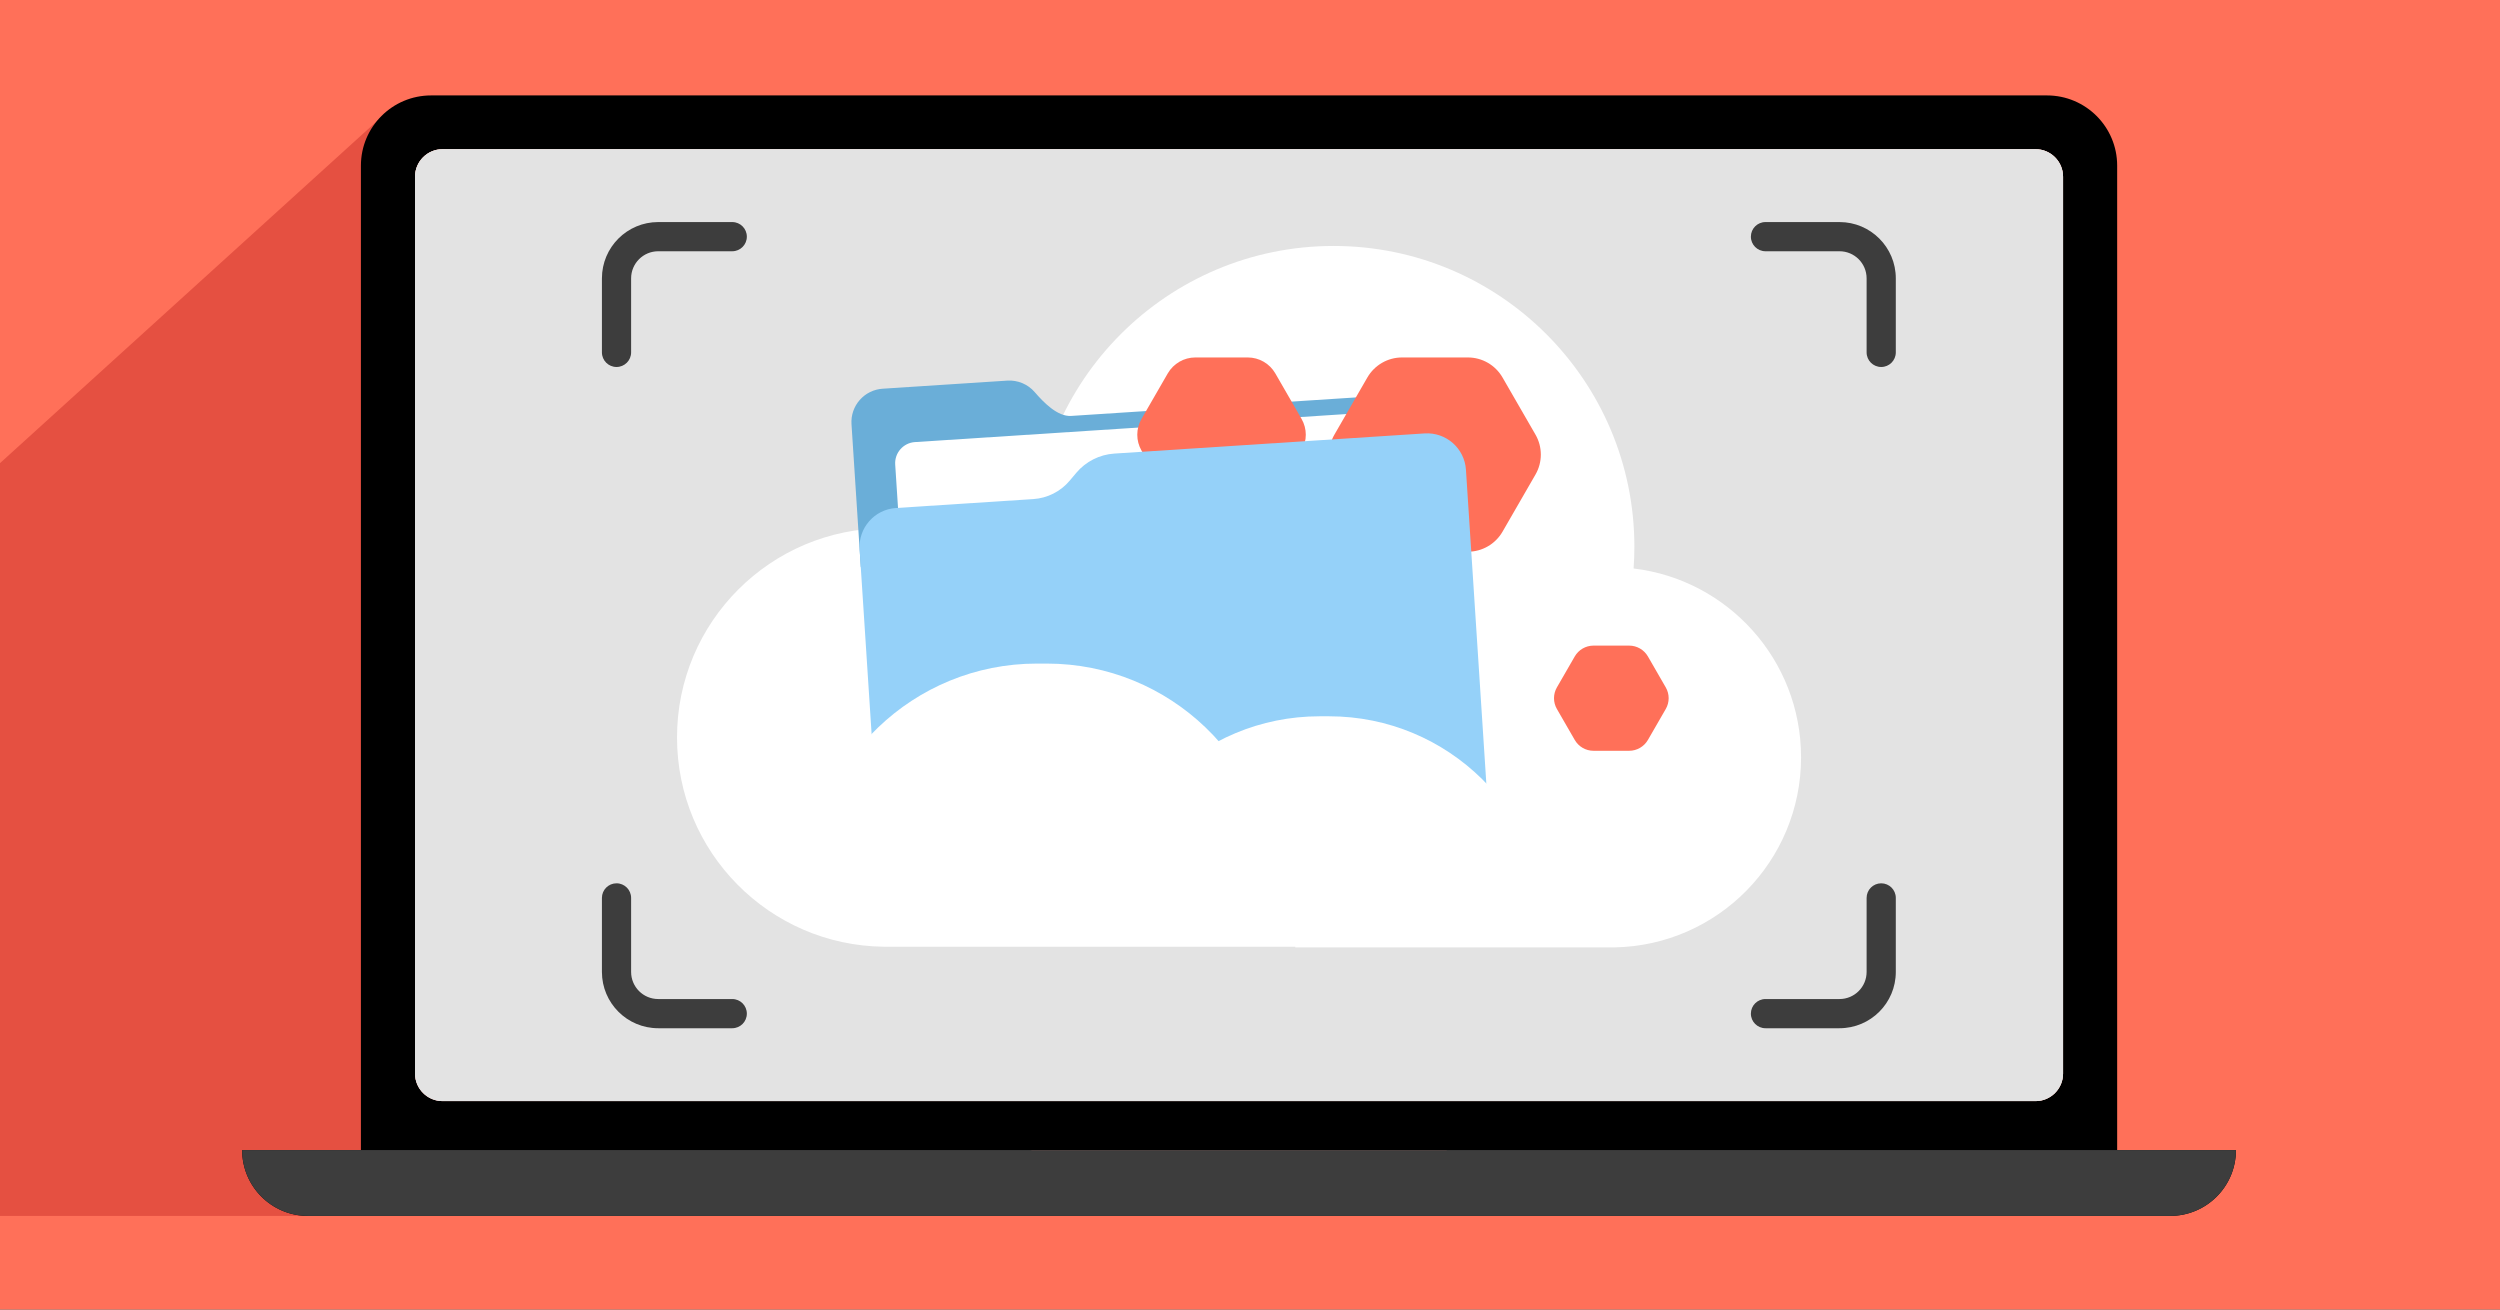
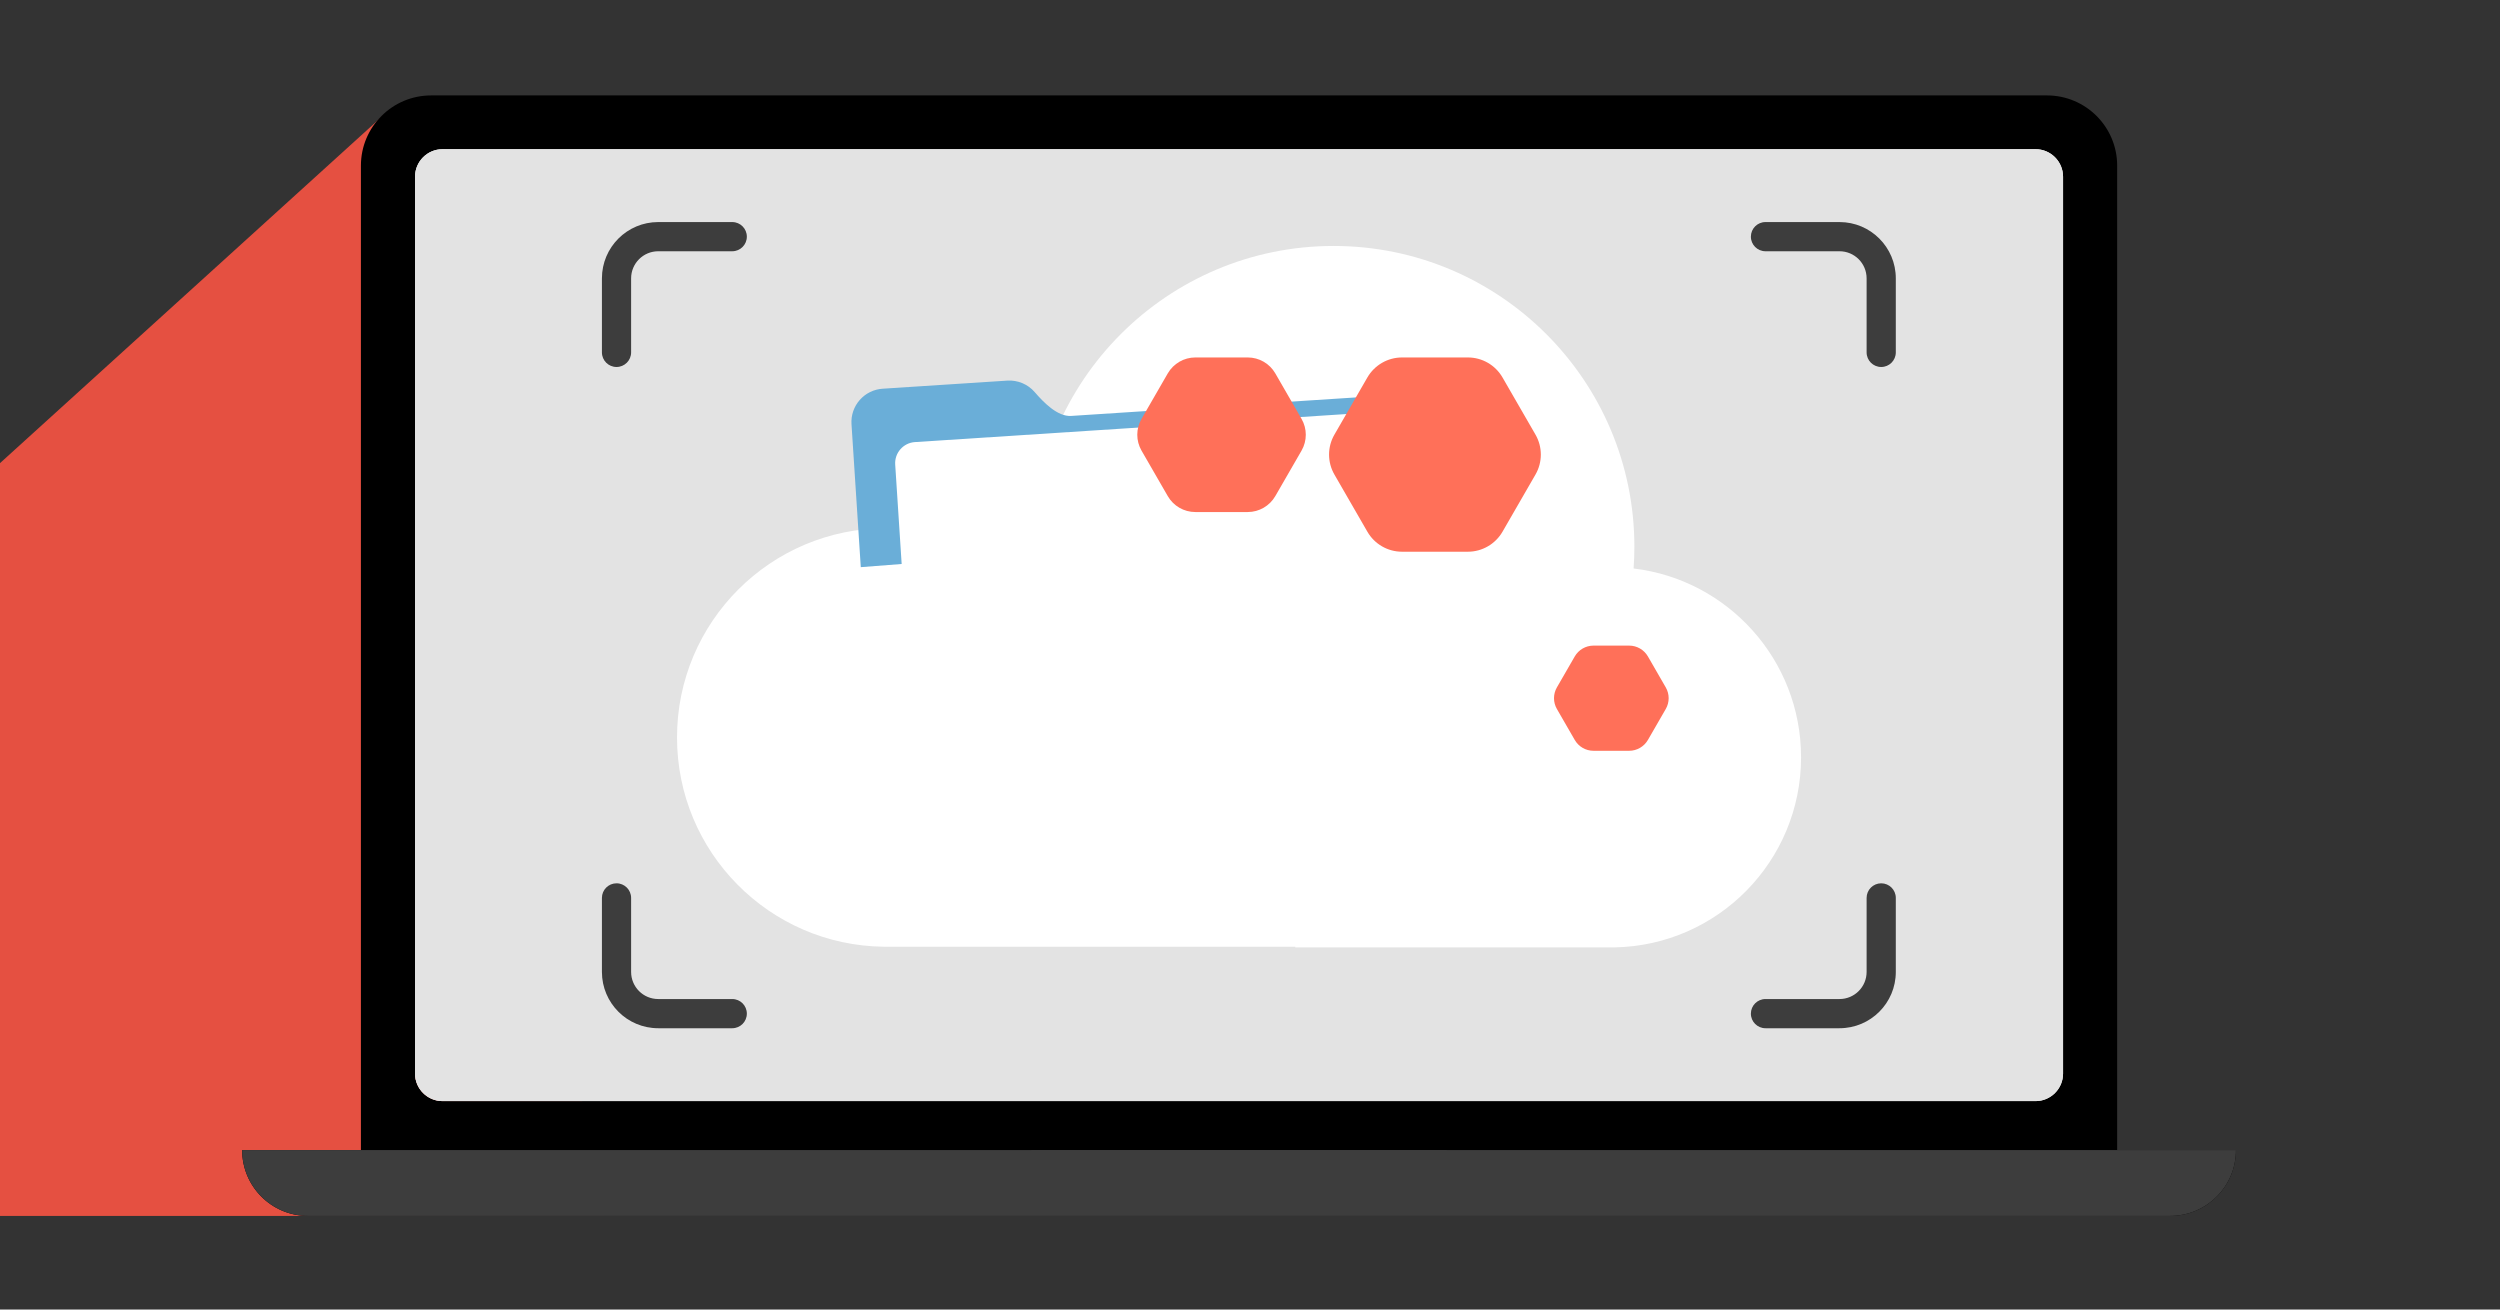
<svg xmlns="http://www.w3.org/2000/svg" fill="none" height="495" viewBox="0 0 945 495" width="945">
  <rect x="0" y="0" width="945" height="495" fill="#333333" stroke="none" />
  <clipPath id="clip0_11474_14">
    <path d="M0 0H945V495H0Z" />
  </clipPath>
  <g clip-path="url(#clip0_11474_14)">
-     <path d="M0 0H945V495H0Z" fill="#ff7059" />
+     <path d="M0 0H945H0Z" fill="#ff7059" />
    <path d="M-208.167 363.97 147.122 41.559 228.472 459.614H-208.167V363.97Z" fill="#e55041" />
    <path d="M800.288 434.737V62.604C800.288 47.95 788.408 36.07 773.761 36.07H162.961C148.307 36.07 136.427 47.95 136.427 62.604V434.737H91.525C91.525 448.477 102.662 459.614 116.402 459.614H820.313C827.183 459.614 833.4 456.832 837.907 452.324 842.407 447.824 845.19 441.607 845.19 434.737H800.288ZM156.879 66.804C156.879 61.059 161.544 56.394 167.296 56.394H769.418C775.171 56.394 779.836 61.059 779.836 66.804V405.796C779.836 411.548 775.171 416.213 769.418 416.213H167.296C161.544 416.213 156.879 411.548 156.879 405.796V66.804ZM543.907 441.885C542.077 443.715 539.549 444.847 536.759 444.847H399.955C394.375 444.847 389.846 440.317 389.846 434.737H546.869C546.869 437.527 545.737 440.055 543.907 441.885Z" fill="#000000" />
    <path d="M769.417 56.395H167.294C161.541 56.395 156.877 61.059 156.877 66.812V405.796C156.877 411.549 161.541 416.213 167.294 416.213H769.417C775.17 416.213 779.834 411.549 779.834 405.796V66.812C779.834 61.059 775.17 56.395 769.417 56.395Z" fill="#e3e3e3" />
    <path d="M769.419 56.397H167.297C161.543 56.397 156.88 61.061 156.88 66.814V405.798C156.88 411.551 161.543 416.215 167.297 416.215H769.419C775.172 416.215 779.836 411.551 779.836 405.798V66.814C779.836 61.061 775.172 56.397 769.419 56.397Z" fill="#e3e3e3" />
    <g clip-rule="evenodd" fill-rule="evenodd">
      <path d="M561.964 434.734H389.041V434.734H136.425V434.737H91.523C91.523 448.477 102.661 459.614 116.4 459.614H820.311C827.181 459.614 833.398 456.832 837.906 452.324 842.405 447.824 845.188 441.607 845.188 434.737H800.286V434.734H561.964V434.734Z" fill="#3d3d3d" />
      <path d="M233.043 333.891C236.091 333.891 238.561 336.362 238.561 339.409V367.39C238.561 373.05 243.149 377.637 248.808 377.637H276.789C279.837 377.637 282.307 380.108 282.307 383.155 282.307 386.202 279.837 388.672 276.789 388.672H248.808C237.054 388.672 227.526 379.144 227.526 367.39V339.409C227.526 336.362 229.996 333.891 233.043 333.891Z" fill="#3d3d3d" />
      <path d="M711.097 333.891C708.05 333.891 705.579 336.362 705.579 339.409V367.39C705.579 373.05 700.992 377.637 695.332 377.637H667.351C664.303 377.637 661.833 380.108 661.833 383.155 661.833 386.202 664.303 388.672 667.351 388.672H695.332C707.086 388.672 716.614 379.144 716.614 367.39V339.409C716.614 336.362 714.144 333.891 711.097 333.891Z" fill="#3d3d3d" />
      <path d="M233.043 138.721C236.091 138.721 238.561 136.251 238.561 133.204V105.222C238.561 99.563 243.149 94.975 248.808 94.975H276.789C279.837 94.975 282.307 92.505 282.307 89.458 282.307 86.41 279.837 83.94 276.789 83.94H248.808C237.054 83.94 227.526 93.468 227.526 105.222V133.204C227.526 136.251 229.996 138.721 233.043 138.721Z" fill="#3d3d3d" />
      <path d="M711.097 138.721C708.05 138.721 705.579 136.251 705.579 133.204V105.222C705.579 99.563 700.992 94.975 695.332 94.975H667.351C664.303 94.975 661.833 92.505 661.833 89.458 661.833 86.41 664.303 83.94 667.351 83.94H695.332C707.086 83.94 716.614 93.468 716.614 105.222V133.204C716.614 136.251 714.144 138.721 711.097 138.721Z" fill="#3d3d3d" />
      <path d="M617.796 206.685C617.796 209.444 617.698 212.179 617.504 214.889 653.156 219.128 680.802 249.463 680.802 286.256 680.802 325.515 649.324 357.423 610.23 358.117V358.129H608.928 489.626V357.866H335.02 334.039L334.039 357.86C290.802 357.335 255.914 322.122 255.914 278.76 255.914 235.072 291.331 199.655 335.02 199.655 353.556 199.655 370.604 206.031 384.089 216.709H390.808C390.52 213.406 390.372 210.063 390.372 206.685 390.372 143.884 441.283 92.974 504.084 92.974 566.885 92.974 617.796 143.884 617.796 206.685Z" fill="#ffffff" />
    </g>
    <path d="M325.376 214.382 321.865 160.348C321.413 153.391 326.686 147.386 333.642 146.934L380.752 143.874C384.7 143.617 388.536 145.228 391.119 148.217 394.505 152.136 399.752 157.554 404.921 157.218L540.186 148.43C546.815 148 552.539 153.026 552.97 159.654L555.372 196.618 325.376 214.382Z" fill="#6aaed8" />
    <path d="M529.141 155.197 345.853 167.105C341.443 167.392 338.1 171.199 338.387 175.61L345.909 291.387C346.195 295.797 350.003 299.14 354.413 298.853L537.7 286.945C542.111 286.659 545.454 282.851 545.167 278.441L537.645 162.664C537.359 158.254 533.551 154.911 529.141 155.197Z" fill="#ffffff" />
    <path d="M529.962 135.119 554.858 135.119C560.256 135.119 565.245 137.994 567.954 142.691L580.403 164.273C583.112 168.949 583.112 174.72 580.403 179.396L567.954 200.978C565.245 205.654 560.256 208.55 554.858 208.55L529.962 208.55C524.564 208.55 519.574 205.675 516.865 200.978L504.417 179.396C501.708 174.72 501.708 168.949 504.417 164.273L516.865 142.691C519.574 138.015 524.564 135.119 529.962 135.119Z" fill="#ff7059" />
    <path d="M451.836 135.119 471.646 135.119C475.942 135.119 479.912 137.407 482.068 141.144L491.973 158.318C494.129 162.039 494.129 166.631 491.973 170.352L482.068 187.525C479.912 191.246 475.942 193.551 471.646 193.551L451.836 193.551C447.54 193.551 443.57 191.263 441.415 187.525L431.509 170.352C429.353 166.631 429.353 162.039 431.509 158.318L441.415 141.144C443.57 137.424 447.54 135.119 451.836 135.119Z" fill="#ff7059" />
    <path d="M602.344 244.041 615.822 244.041C618.745 244.041 621.446 245.598 622.913 248.141L629.652 259.825C631.119 262.357 631.119 265.481 629.652 268.013L622.913 279.697C621.446 282.229 618.745 283.797 615.822 283.797L602.344 283.797C599.421 283.797 596.72 282.24 595.253 279.697L588.514 268.013C587.047 265.481 587.047 262.357 588.514 259.825L595.253 248.141C596.72 245.609 599.421 244.041 602.344 244.041Z" fill="#ff7059" />
-     <path d="M548.064 311.204 347.256 324.251C339.149 324.777 332.144 318.627 331.617 310.52L324.935 207.666C324.408 199.558 330.558 192.553 338.666 192.027L390.585 188.654C395.928 188.306 400.897 185.788 404.343 181.69L406.825 178.74C410.433 174.451 415.634 171.814 421.227 171.451L538.49 163.832C546.597 163.306 553.602 169.456 554.129 177.563L561.795 295.565C562.322 303.673 556.172 310.677 548.064 311.204Z" fill="#95d1f9" />
    <path clip-rule="evenodd" d="M416.462 351.824C417.17 306.932 453.783 270.758 498.844 270.758H502.364C547.425 270.758 584.037 306.932 584.745 351.824H416.462Z" fill="#ffffff" fill-rule="evenodd" />
    <path clip-rule="evenodd" d="M305.355 333.716C307.344 287.605 345.357 250.832 391.959 250.832H395.662C442.263 250.832 480.276 287.605 482.266 333.716H305.355Z" fill="#ffffff" fill-rule="evenodd" />
  </g>
</svg>